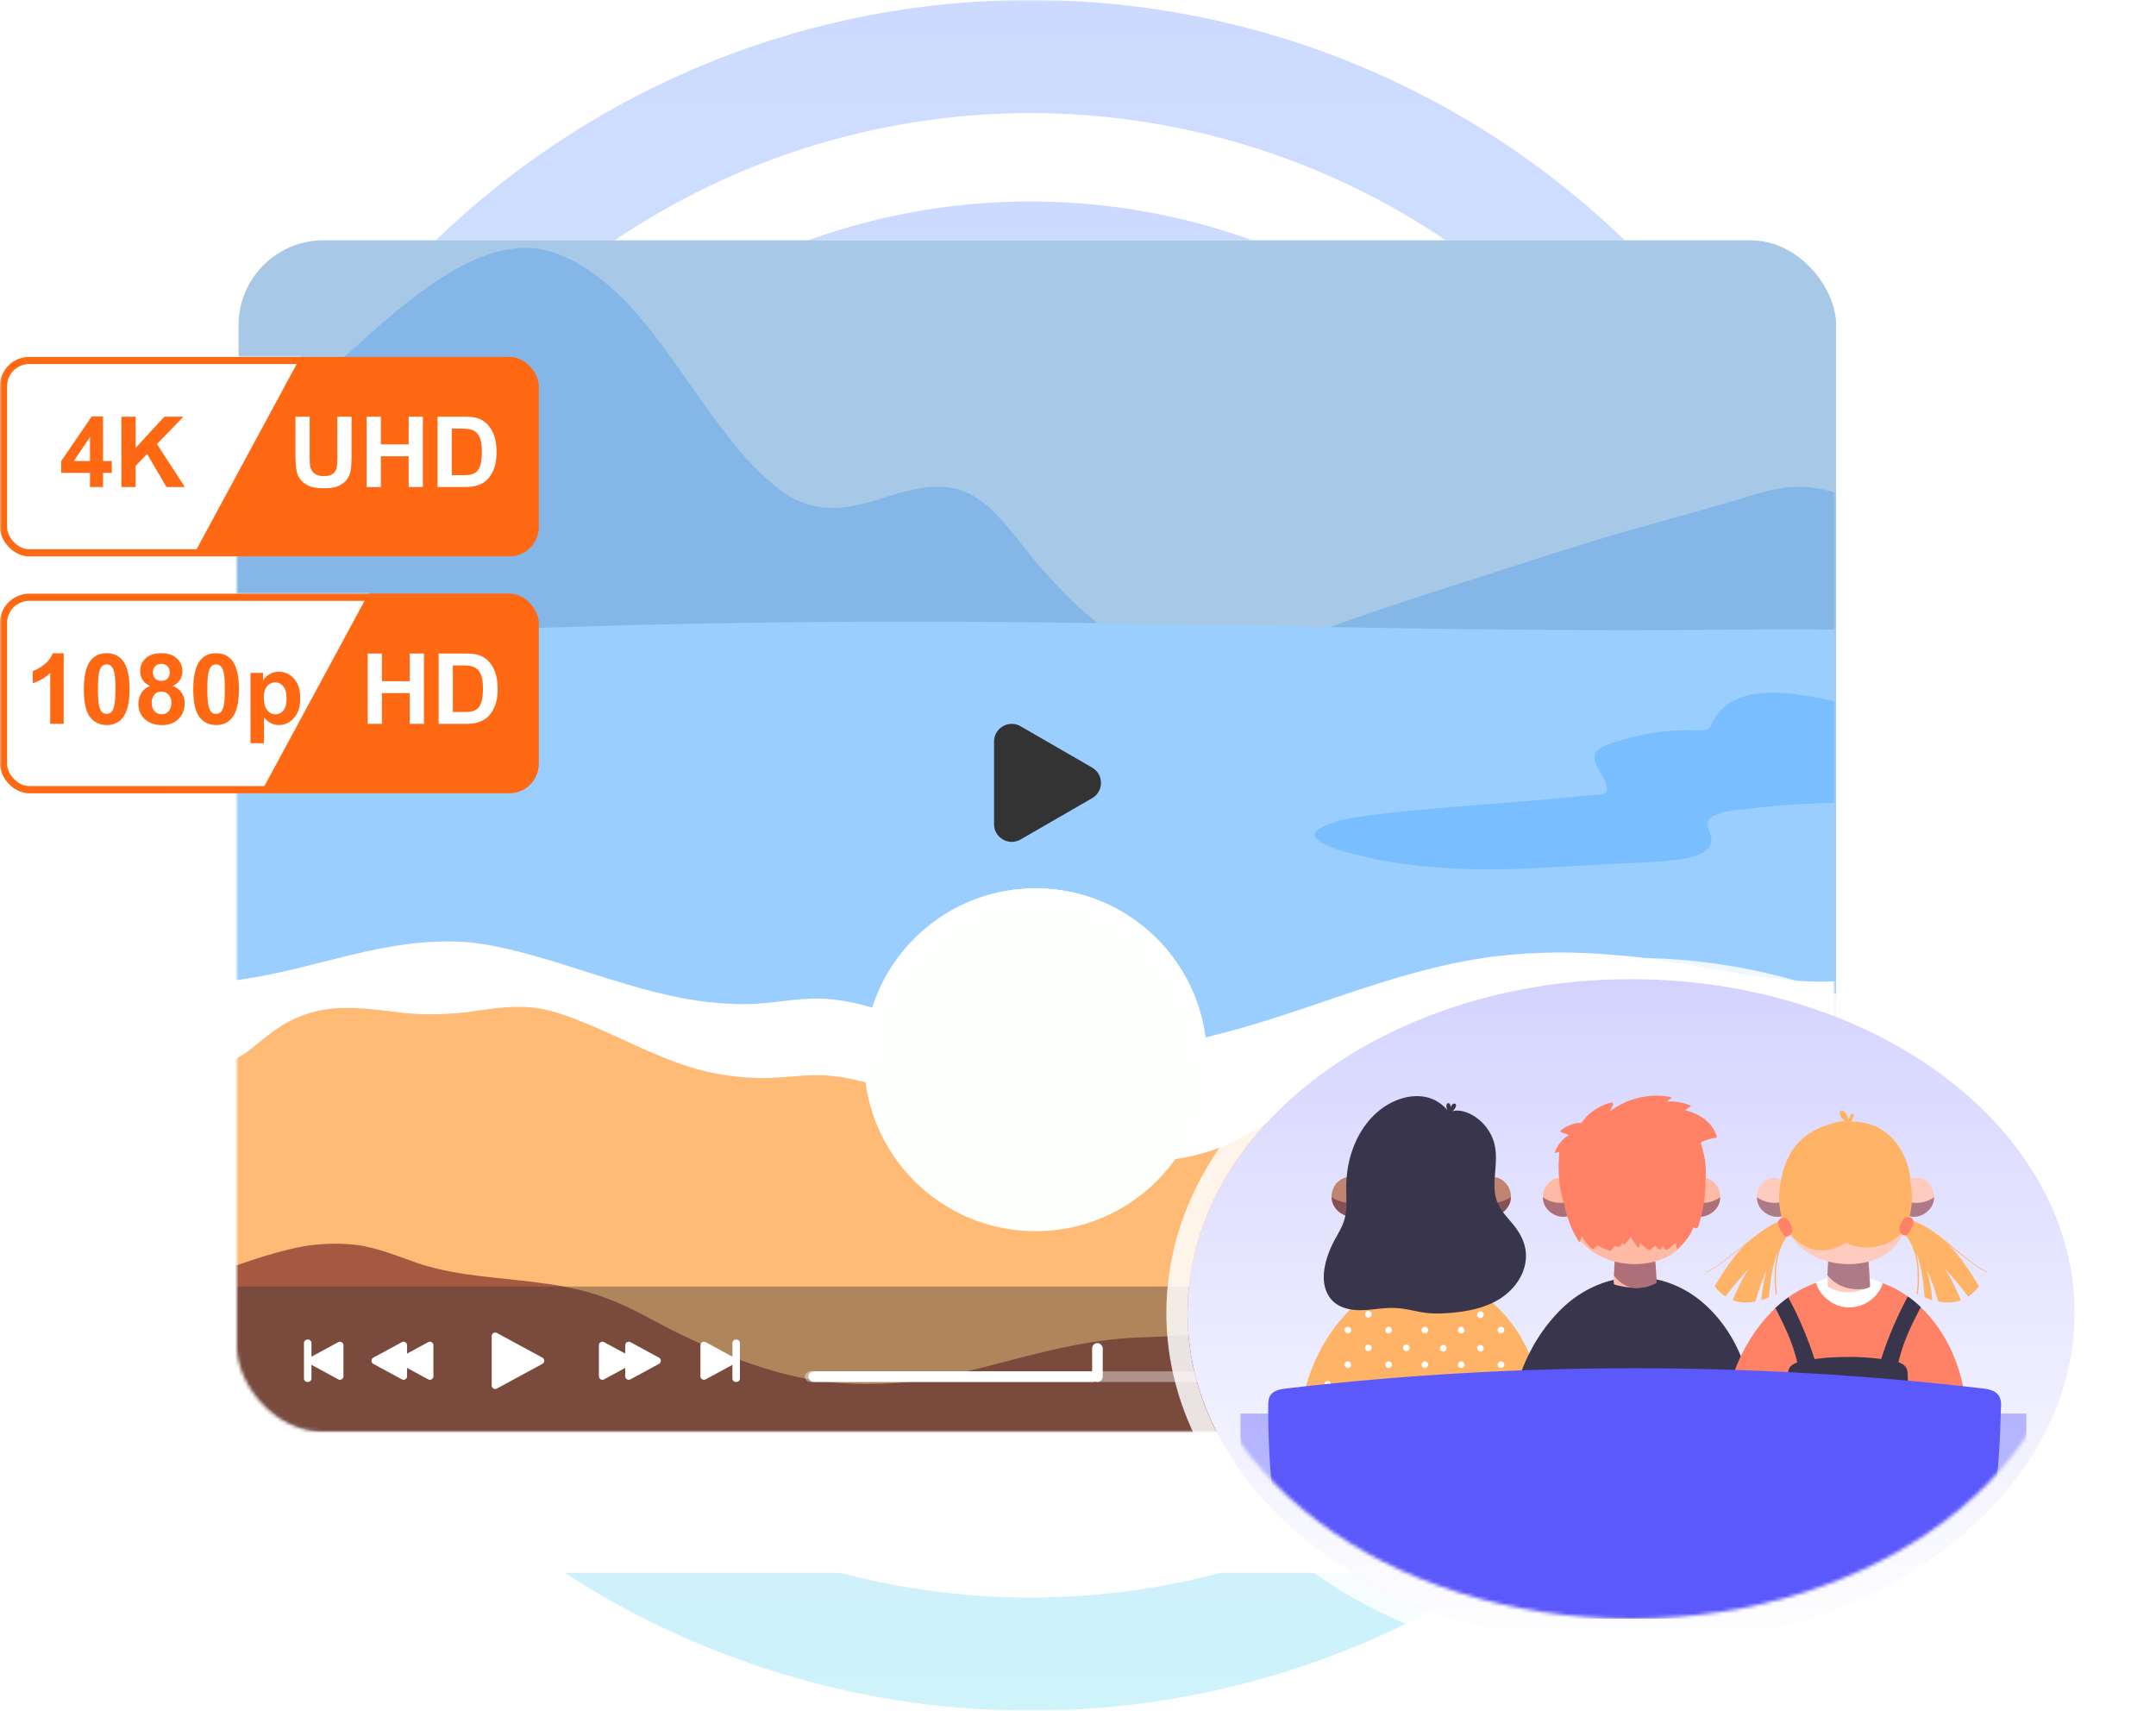
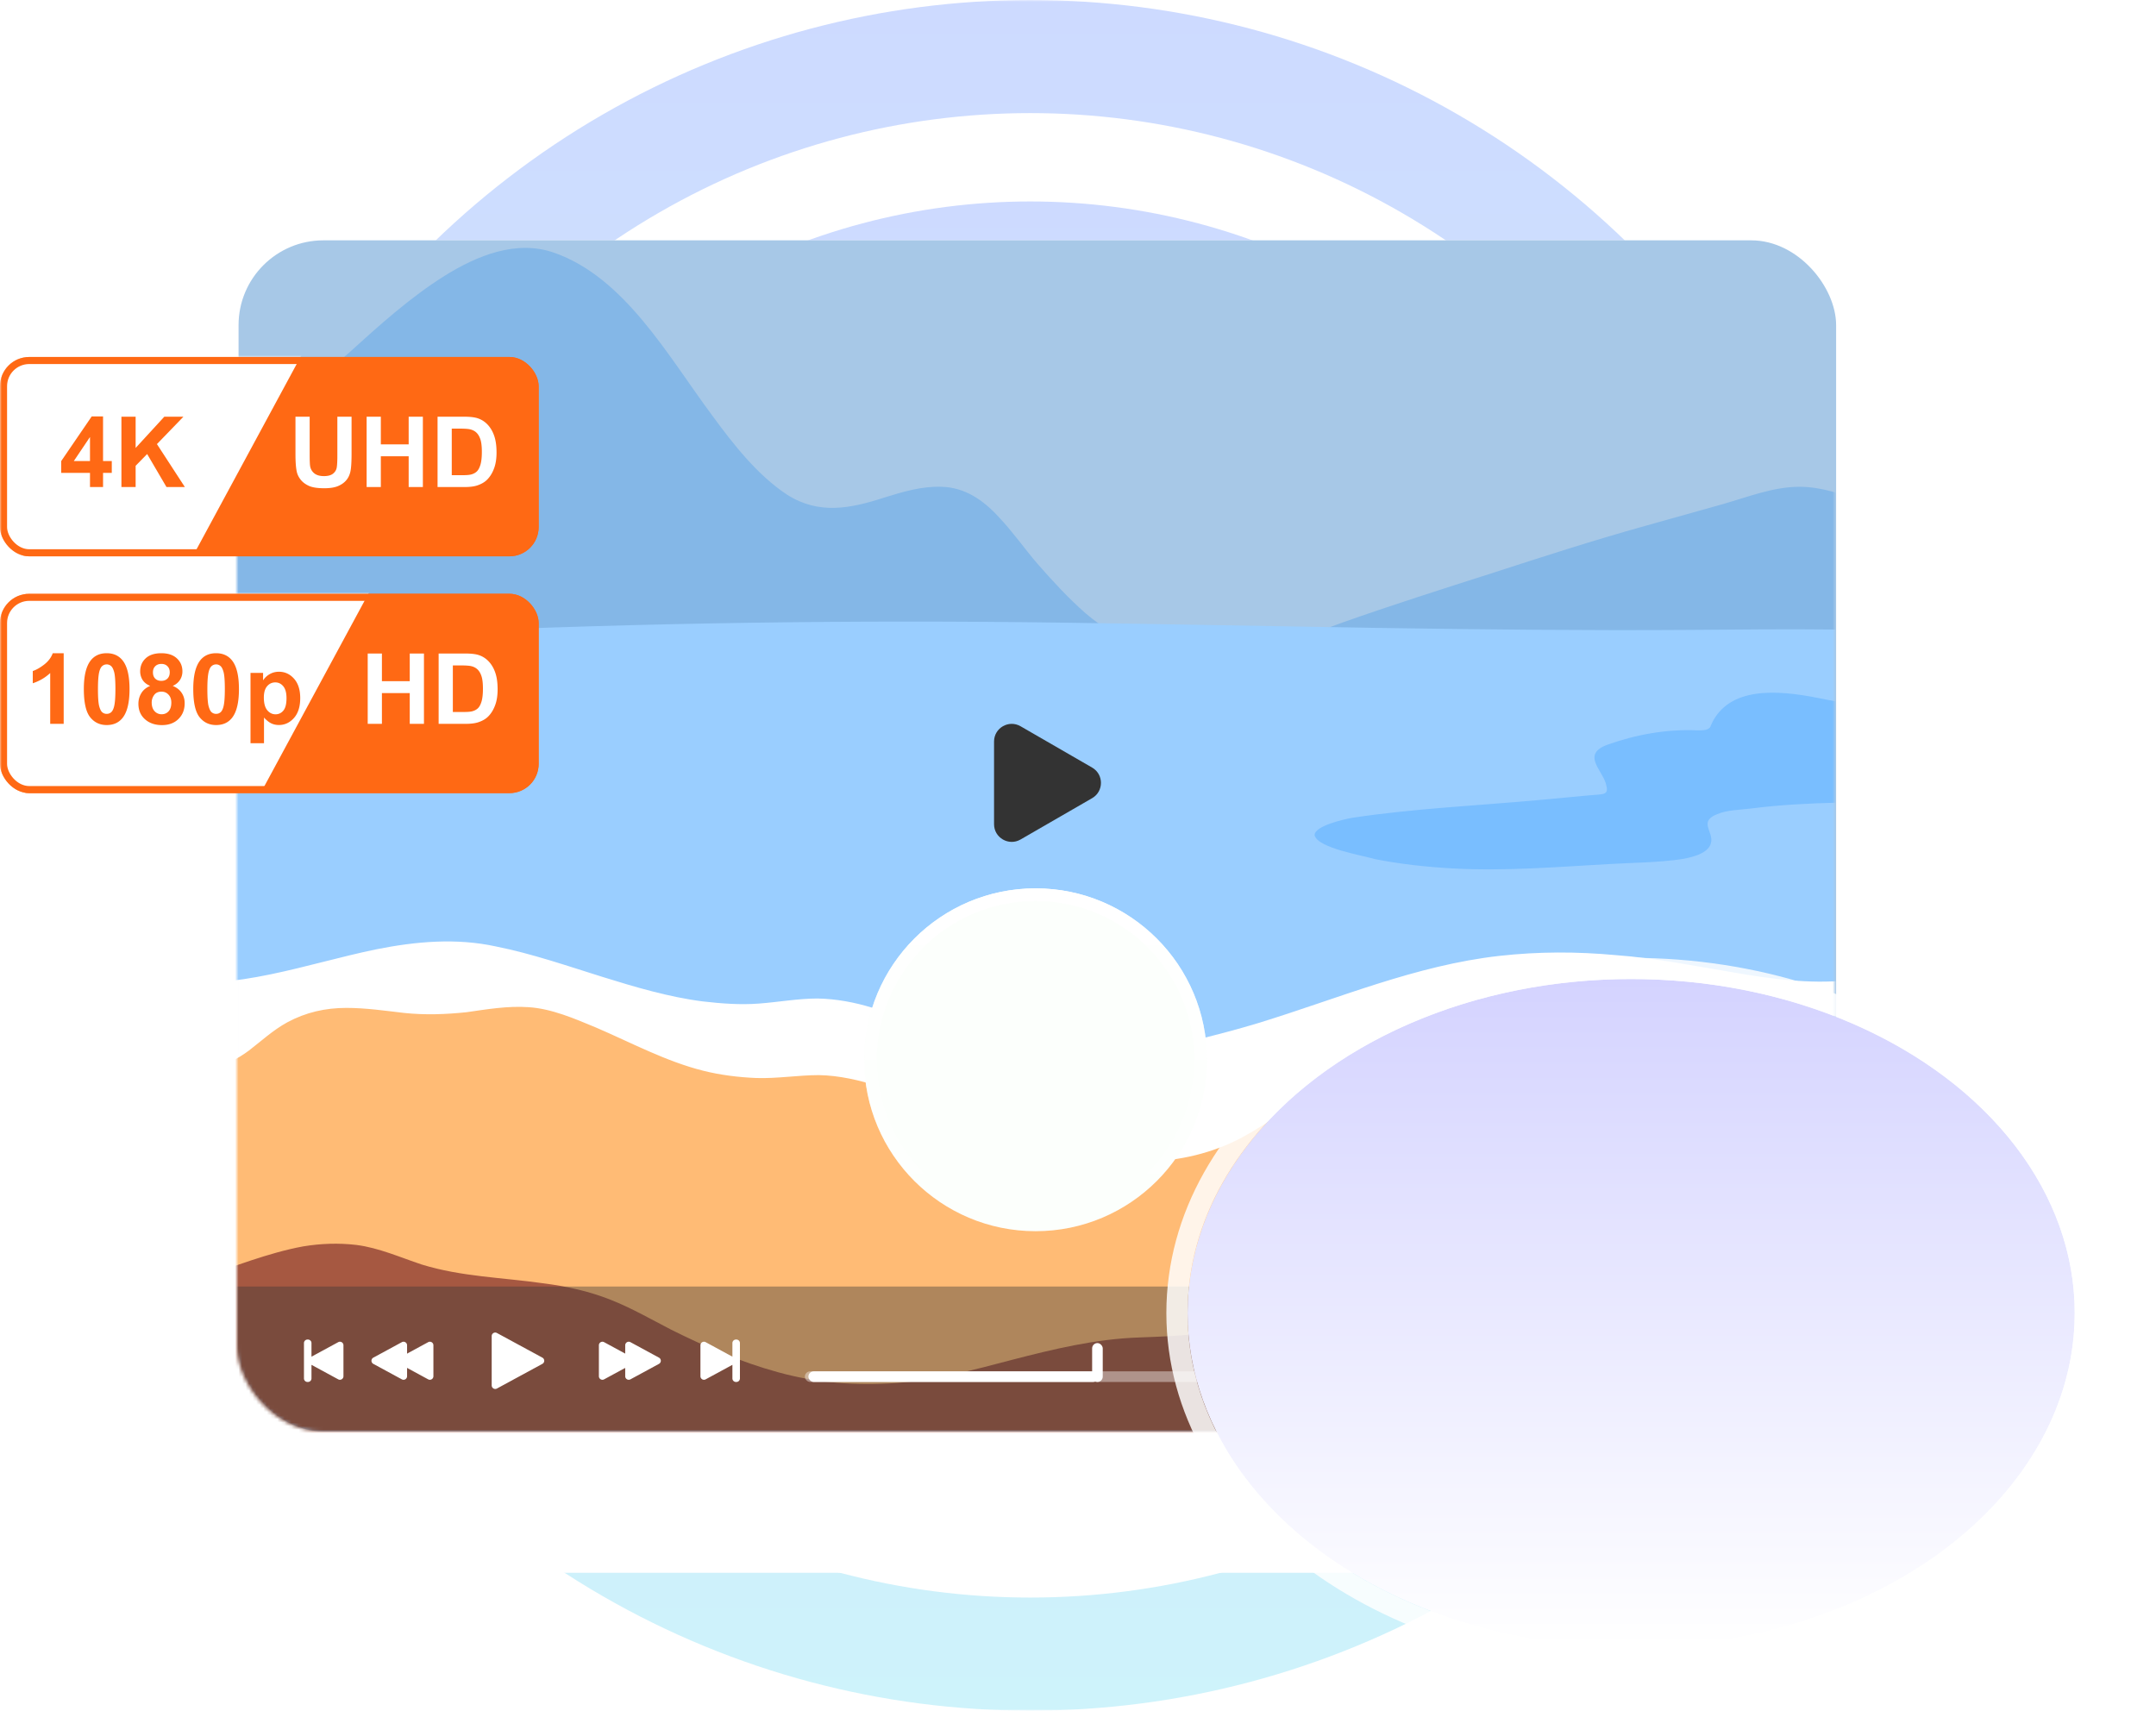
<svg xmlns="http://www.w3.org/2000/svg" width="610" height="484" fill="none">
  <mask id="a" style="mask-type:alpha" maskUnits="userSpaceOnUse" x="0" y="0" width="610" height="484">
    <path fill="#D9D9D9" d="M0 0h610v484H0z" />
  </mask>
  <g mask="url(#a)">
    <circle cx="291.496" cy="242" r="169" stroke="url(#b)" stroke-width="32" />
    <circle cx="291.496" cy="242" r="226" stroke="url(#c)" stroke-width="32" />
    <g filter="url(#d)">
      <rect x="46.496" y="48" width="493" height="377" rx="24" fill="#fff" />
    </g>
    <rect x="67.496" y="68" width="452" height="337" rx="24" fill="#A7C8E7" />
    <mask id="e" style="mask-type:alpha" maskUnits="userSpaceOnUse" x="67" y="68" width="452" height="337">
      <rect x="67" y="68" width="452" height="337" rx="24" fill="#8CC7FF" />
    </mask>
    <g mask="url(#e)">
      <path d="M8.287 127.709c5.519-3.476 11.038-7.361 16.761-10.429 3.271-1.636 6.95-3.272 10.63-3.272 3.27.205 6.541 1.432 9.608 3.068 4.701 2.249 9.198 5.521 14.513 6.134 4.906.614 9.812-.613 14.104-3.067 4.906-2.863 9.199-6.748 13.492-10.429 3.68-3.272 7.563-6.544 11.242-9.816 8.586-7.77 17.376-15.745 27.187-21.88 9.199-5.726 20.237-10.225 30.867-6.544 20.032 6.953 32.297 29.242 44.766 46.011 6.133 8.384 12.878 16.972 21.259 22.494 8.995 5.725 17.989 3.885 27.392.818 5.315-1.636 10.629-3.272 16.353-3.068 6.541.205 11.651 3.681 16.149 8.589 3.883 4.09 7.154 8.793 10.833 13.087 4.293 4.908 8.79 9.816 13.696 14.11 9.608 8.18 20.85 12.678 33.32 12.474 13.491-.409 26.573-5.112 39.247-9.816 13.9-4.907 28.005-9.406 42.109-13.905 14.513-4.703 29.027-9.407 43.745-13.496 7.358-2.045 14.513-4.09 21.872-6.135 7.154-2.045 14.309-4.908 21.668-4.908 12.264 0 22.894 7.975 35.159 9.202 5.928.614 11.856-.409 17.988-.204 6.746.204 13.287 2.249 19.419 5.521 6.542 3.476 12.674 8.18 17.989 13.292v278.107H-10.928V139.365c6.541-3.885 12.878-7.771 19.215-11.656Z" fill="#84B7E7" />
      <path d="M123.371 178.831c59.28-2.658 118.356-3.476 177.636-2.658 59.28.818 118.355 2.454 177.635 2.045 26.983-.205 53.761-.614 80.743 1.636 13.492 1.022 26.983 2.453 40.474 2.658v260.521H-10.928V187.011c44.766-3.068 89.533-5.93 134.299-8.18Z" fill="#9ACEFF" />
      <path d="M11.762 270.239c11.856-.409 22.69 5.317 34.341 7.158 20.441 3.067 40.474-4.704 60.302-8.794 11.243-2.249 22.69-3.271 33.933-.817 10.22 2.044 20.237 5.521 30.049 8.588 9.198 2.863 18.806 5.726 28.413 6.953 5.315.613 10.629 1.022 15.944.613 5.519-.409 11.039-1.431 16.558-1.431 10.629.204 20.645 3.885 30.048 8.588 8.995 4.499 17.989 10.838 28.21 12.065 10.833 1.432 21.667-1.84 32.092-4.703 11.448-3.067 22.895-5.521 34.342-8.998 22.69-6.952 44.562-16.359 68.274-19.017 11.038-1.227 21.872-1.227 32.911-.205 11.242.818 22.281 3.068 33.319 4.908 10.629 1.841 21.259 3.272 32.093 2.25 10.629-1.023 20.85-4.09 31.479-5.931 11.652-2.045 23.508-2.454 35.364-1.227 3.475.409 6.95 1.023 10.425 1.636v171.159H-10.928V273.511c7.563-1.431 15.126-2.863 22.69-3.272Z" fill="#fff" />
      <path d="M9.309 291.71c6.337.409 12.469 1.432 18.601 3.272 5.315 1.636 10.63 3.886 15.945 5.317 4.906 1.431 10.22 2.454 15.535 1.84 4.088-.613 7.768-2.453 11.038-4.907 3.475-2.659 6.746-5.726 10.834-7.975 5.315-2.863 10.834-4.09 16.762-4.09 5.519 0 11.038.818 16.353 1.431 5.928.614 11.652.409 17.58-.204 5.723-.818 11.651-1.841 17.579-1.432 6.542.409 13.083 3.272 19.011 5.726 10.016 4.294 19.828 9.611 30.457 12.269 4.906 1.227 10.017 1.841 14.923 2.045 5.928.205 11.856-.818 17.784-.818 11.447.205 23.098 5.317 33.523 9.407 10.221 4.09 20.442 8.18 30.867 11.247 18.397 5.112 38.225 6.135 55.396-3.067 7.972-4.295 15.126-10.021 22.69-14.928 9.607-6.339 20.441-11.452 31.275-15.337 11.243-3.885 22.69-6.339 34.75-5.93 12.674.613 25.348 3.476 37.612 6.748 11.243 2.863 22.895 6.748 34.342 6.953 10.22.204 20.032-2.863 29.64-5.726 10.834-3.272 21.668-5.726 33.115-5.112 8.176.409 16.353 1.84 24.529 3.271v151.528H-10.928V291.915c6.745-.409 13.491-.614 20.237-.205Z" fill="#FFBB75" />
      <path d="M-6.227 353.465c11.243 2.454 21.464 8.793 32.706 11.043 20.85 4.089 39.248-8.18 59.28-11.861 4.906-.818 10.017-1.022 15.127-.409 6.337.818 12.265 3.477 18.397 5.521 11.243 3.477 22.894 3.681 34.342 5.317 6.541.818 13.082 2.25 19.214 4.704 5.724 2.249 11.448 5.521 16.967 8.384 9.812 4.907 19.828 9.202 30.253 12.065 11.038 3.067 22.281 3.885 33.524 3.067 11.038-.818 21.872-3.681 32.706-6.544 11.856-3.067 23.712-5.93 35.977-6.339 10.629-.409 20.441-.613 30.457-4.499 9.199-3.272 17.58-8.384 26.165-13.496 10.63-6.339 21.055-12.883 32.093-17.995 11.447-5.317 23.303-9.407 35.772-10.429 12.879-1.023 25.348.818 38.021 3.272 11.652 2.249 23.303 4.703 35.159 4.907 10.834.205 20.646-3.067 30.662-7.157 10.63-4.294 20.646-7.77 32.093-8.384 5.724-.204 11.652-.204 17.376.409v118.4H-10.928v-90.794c1.635.205 3.066.409 4.701.818Z" fill="#A65841" />
      <path opacity=".5" d="M371.938 236.294c0-2.659 8.381-4.499 10.629-4.908 17.58-2.658 35.977-3.476 53.761-5.112 4.293-.409 8.79-.818 13.083-1.227 4.701-.409 5.928 0 4.906-3.477-1.227-3.885-6.746-8.179.408-10.838 7.973-2.862 16.762-4.498 25.552-4.089 1.227 0 2.658 0 3.271-.614.409-.204.409-.613.613-1.022 4.906-10.838 18.602-9.816 30.049-7.566 8.79 1.84 16.966 2.658 25.143 5.93.613.204 1.226.409 1.431.818.204.409.204.818 0 1.227-.818 2.454-3.271 3.885-5.52 5.521-1.431 1.022-4.292 2.658-3.679 4.294 1.022 2.863 8.585 2.454 11.651 2.863 7.155.614 13.901 2.25 20.237 5.112 1.431.614 2.658 1.432 3.68 2.454 6.745 7.362-18.193 2.25-21.259 2.045-8.586-.613-17.375-.818-26.165-.613-7.972.204-16.149.613-24.121 1.636-3.27.409-6.95.409-9.812 1.636-5.11 2.044-1.226 4.703-1.635 7.77-.409 3.068-4.702 4.294-8.177 4.908-6.745 1.022-13.9 1.022-20.85 1.431-14.718.818-29.435 2.045-44.153 1.227-7.359-.409-14.922-1.227-22.077-2.658-3.27-1.023-16.148-3.067-16.966-6.748Z" fill="#58AEFF" />
      <g filter="url(#f)">
        <circle cx="292.996" cy="220.5" r="48.5" fill="#FCFFFC" />
        <circle cx="292.996" cy="220.5" r="46.706" stroke="url(#g)" stroke-width="3.588" />
      </g>
      <path d="M308.996 217.17c3.333 1.924 3.333 6.736 0 8.66l-20.25 11.691c-3.333 1.925-7.5-.481-7.5-4.33v-23.382c0-3.849 4.167-6.255 7.5-4.33l20.25 11.691Z" fill="#333" />
      <g filter="url(#h)">
        <path d="M67 364h446v33a8 8 0 0 1-8 8H75a8 8 0 0 1-8-8v-33Z" fill="#393939" fill-opacity=".4" />
      </g>
      <g opacity=".4" filter="url(#i)">
        <rect x="227.719" y="384" width="236" height="3" rx="1.5" fill="#fff" />
      </g>
      <g filter="url(#j)">
        <rect x="228.719" y="384" width="82" height="3" rx="1.5" fill="#fff" />
      </g>
      <rect x="309" y="380" width="3" height="11" rx="1.5" fill="#fff" />
      <path fill-rule="evenodd" clip-rule="evenodd" d="M483.819 388.789h-4.1a1 1 0 0 1-1-1v-5.232a1 1 0 0 1 1-1h4.105l5.588-4.117a.6.6 0 0 1 .956.483v14.502a.6.6 0 0 1-.956.484l-5.593-4.12Z" fill="#fff" />
      <path d="M492.84 388.466c1.281-.468 2.203-1.765 2.203-3.293 0-1.537-.934-2.842-2.229-3.302M495.544 390.288c2.063-.656 3.568-2.697 3.568-5.115 0-2.413-1.499-4.451-3.557-5.111" stroke="#fff" stroke-linecap="round" />
      <path d="M153.458 384.121a1 1 0 0 1 0 1.758l-12.865 6.98a1 1 0 0 1-1.477-.879v-13.96a1 1 0 0 1 1.477-.879l12.865 6.98ZM178.997 384.121a1 1 0 0 1 0 1.758l-8.076 4.382a1 1 0 0 1-1.477-.879v-8.764a1 1 0 0 1 1.477-.879l8.076 4.382Z" fill="#fff" />
      <path d="M186.446 384.121a1 1 0 0 1 0 1.758l-8.076 4.382a1 1 0 0 1-1.477-.879v-8.764a1 1 0 0 1 1.477-.879l8.076 4.382Z" fill="#fff" />
      <path fill-rule="evenodd" clip-rule="evenodd" d="M208.221 379a1 1 0 0 0-1 1v3.845l-7.569-4.106a1 1 0 0 0-1.477.879v8.764a1 1 0 0 0 1.477.879l7.569-4.106V390a1 1 0 0 0 1 1h.128a1 1 0 0 0 1-1v-10a1 1 0 0 0-1-1h-.128ZM87.128 379a1 1 0 0 1 1 1v3.845l7.569-4.106a1 1 0 0 1 1.477.879v8.764a1 1 0 0 1-1.477.879l-7.569-4.106V390a1 1 0 0 1-1 1H87a1 1 0 0 1-1-1v-10a1 1 0 0 1 1-1h.128Z" fill="#fff" />
      <path d="M113.069 384.121a1 1 0 0 0 0 1.758l8.077 4.382a1 1 0 0 0 1.477-.879v-8.764a1 1 0 0 0-1.477-.879l-8.077 4.382Z" fill="#fff" />
      <path d="M105.62 384.121a1 1 0 0 0 0 1.758l8.076 4.382a1 1 0 0 0 1.477-.879v-8.764a1 1 0 0 0-1.477-.879l-8.076 4.382Z" fill="#fff" />
    </g>
    <g filter="url(#k)">
      <rect y="168" width="152.4" height="56.4" rx="8.276" fill="#FF6914" />
    </g>
    <mask id="l" style="mask-type:alpha" maskUnits="userSpaceOnUse" x="0" y="168" width="153" height="57">
      <rect y="168" width="152.4" height="56.4" rx="8.276" fill="#9C4EFF" />
    </mask>
    <g mask="url(#l)">
      <path d="M-8.276 163.033h115.179L73.8 224.275H-8.276v-61.242Z" fill="#fff" />
    </g>
    <path d="M18.02 204.801h-3.816v-14.379c-1.394 1.304-3.037 2.268-4.929 2.892v-3.462c.996-.326 2.078-.942 3.245-1.847 1.168-.914 1.969-1.977 2.404-3.19h3.095v19.986Zm12.165-19.986c1.928 0 3.435.688 4.521 2.063 1.294 1.63 1.942 4.332 1.942 8.106 0 3.766-.652 6.472-1.956 8.12-1.077 1.357-2.58 2.036-4.507 2.036-1.937 0-3.499-.742-4.684-2.227-1.186-1.493-1.78-4.15-1.78-7.97 0-3.747.652-6.444 1.956-8.092 1.077-1.358 2.58-2.036 4.508-2.036Zm0 3.163c-.462 0-.874.15-1.236.448-.362.29-.643.815-.842 1.575-.262.987-.393 2.648-.393 4.983 0 2.336.117 3.942.353 4.82.235.869.53 1.449.882 1.738.362.29.774.435 1.236.435.461 0 .873-.145 1.235-.435.362-.299.643-.828.842-1.588.263-.978.394-2.634.394-4.97 0-2.335-.118-3.937-.353-4.806-.235-.878-.534-1.462-.896-1.752a1.84 1.84 0 0 0-1.222-.448Zm12.301 6.083c-.987-.416-1.706-.987-2.159-1.711a4.556 4.556 0 0 1-.665-2.403c0-1.485.516-2.711 1.548-3.68 1.04-.968 2.516-1.452 4.426-1.452 1.892 0 3.358.484 4.4 1.452 1.05.969 1.574 2.195 1.574 3.68 0 .923-.24 1.747-.72 2.471-.48.715-1.154 1.263-2.023 1.643 1.105.443 1.942 1.091 2.512 1.942.58.85.87 1.832.87 2.946 0 1.837-.59 3.331-1.766 4.48-1.167 1.15-2.724 1.725-4.67 1.725-1.81 0-3.318-.475-4.522-1.426-1.42-1.122-2.131-2.661-2.131-4.616 0-1.077.267-2.064.8-2.96.535-.905 1.377-1.602 2.526-2.091Zm.788-3.843c0 .761.212 1.354.638 1.779.434.426 1.009.638 1.724.638.724 0 1.303-.212 1.738-.638.434-.434.652-1.032.652-1.792 0-.715-.218-1.285-.652-1.711-.425-.434-.991-.652-1.697-.652-.733 0-1.317.218-1.752.652-.434.435-.651 1.009-.651 1.724Zm-.354 8.527c0 1.05.267 1.869.802 2.458a2.642 2.642 0 0 0 2.023.882c.787 0 1.439-.28 1.955-.842.516-.57.774-1.389.774-2.457 0-.932-.263-1.679-.788-2.24-.525-.571-1.19-.856-1.996-.856-.932 0-1.629.322-2.09.964a3.56 3.56 0 0 0-.68 2.091Zm18.222-13.93c1.928 0 3.435.688 4.521 2.063 1.294 1.63 1.942 4.332 1.942 8.106 0 3.766-.652 6.472-1.956 8.12-1.077 1.357-2.58 2.036-4.507 2.036-1.937 0-3.499-.742-4.685-2.227-1.185-1.493-1.778-4.15-1.778-7.97 0-3.747.651-6.444 1.955-8.092 1.077-1.358 2.58-2.036 4.508-2.036Zm0 3.163c-.462 0-.874.15-1.236.448-.362.29-.643.815-.842 1.575-.262.987-.394 2.648-.394 4.983 0 2.336.118 3.942.353 4.82.236.869.53 1.449.883 1.738.362.29.774.435 1.236.435.461 0 .873-.145 1.235-.435.362-.299.643-.828.842-1.588.262-.978.394-2.634.394-4.97 0-2.335-.118-3.937-.353-4.806-.236-.878-.534-1.462-.896-1.752a1.84 1.84 0 0 0-1.222-.448Zm9.735 2.403h3.557v2.118a5.327 5.327 0 0 1 1.874-1.765c.787-.452 1.66-.678 2.62-.678 1.675 0 3.096.656 4.264 1.968 1.167 1.313 1.751 3.141 1.751 5.486 0 2.407-.588 4.281-1.765 5.621-1.177 1.33-2.602 1.996-4.277 1.996-.796 0-1.52-.159-2.172-.476-.643-.316-1.322-.859-2.037-1.629v7.264h-3.815v-19.905Zm3.774 6.966c0 1.62.322 2.819.964 3.598.643.769 1.426 1.154 2.35 1.154.886 0 1.624-.353 2.212-1.059.589-.715.883-1.883.883-3.503 0-1.512-.303-2.634-.91-3.367-.606-.734-1.358-1.1-2.254-1.1-.932 0-1.706.362-2.321 1.086-.616.715-.924 1.779-.924 3.191Z" fill="#FF6914" />
    <path d="M104.037 204.801v-19.905h4.019v7.834h7.875v-7.834h4.019v19.905h-4.019v-8.703h-7.875v8.703h-4.019Zm20.067-19.905h7.346c1.656 0 2.919.127 3.788.38a6.657 6.657 0 0 1 3.001 1.833c.832.878 1.466 1.955 1.9 3.232.435 1.267.652 2.833.652 4.697 0 1.639-.204 3.051-.611 4.237-.498 1.448-1.208 2.62-2.132 3.516-.696.679-1.638 1.209-2.824 1.589-.887.28-2.072.421-3.557.421h-7.563v-19.905Zm4.019 3.367v13.184h3.001c1.122 0 1.932-.063 2.43-.19.652-.163 1.191-.439 1.616-.828.435-.389.788-1.028 1.059-1.915.272-.896.407-2.113.407-3.652 0-1.539-.135-2.72-.407-3.544-.271-.823-.652-1.466-1.14-1.928-.489-.461-1.109-.774-1.861-.937-.561-.126-1.661-.19-3.299-.19h-1.806Z" fill="#fff" />
    <rect x="1" y="169" width="150.4" height="54.4" rx="7.276" stroke="#FF6914" stroke-width="2" />
    <g filter="url(#m)">
      <rect y="101" width="152.4" height="56.4" rx="8.276" fill="#FF6914" />
    </g>
    <mask id="n" style="mask-type:alpha" maskUnits="userSpaceOnUse" x="0" y="101" width="153" height="57">
      <rect y="101" width="152.4" height="56.4" rx="8.276" fill="#9C4EFF" />
    </mask>
    <g mask="url(#n)">
      <path d="M-8.276 96.033h95.98L54.6 157.275H-8.276V96.033Z" fill="#fff" />
    </g>
    <path d="M25.462 137.801v-4.006h-8.146v-3.34l8.635-12.64h3.204v12.627h2.471v3.353h-2.47v4.006h-3.694Zm0-7.359v-6.803l-4.575 6.803h4.575Zm8.894 7.359v-19.905h4.019v8.839l8.119-8.839h5.404l-7.495 7.753 7.902 12.152h-5.2l-5.472-9.342-3.258 3.327v6.015h-4.02Z" fill="#FF6914" />
    <path d="M83.596 117.896h4.019v10.781c0 1.71.05 2.819.15 3.326.171.815.579 1.471 1.221 1.969.652.489 1.54.733 2.661.733 1.141 0 2-.231 2.58-.692.58-.471.928-1.046 1.046-1.725.117-.679.176-1.806.176-3.381v-11.011h4.02v10.455c0 2.389-.11 4.078-.327 5.064-.217.987-.62 1.82-1.208 2.498-.58.679-1.358 1.222-2.335 1.63-.978.398-2.254.597-3.83.597-1.9 0-3.344-.217-4.33-.652-.978-.443-1.752-1.013-2.322-1.71-.57-.706-.946-1.444-1.127-2.213-.263-1.141-.394-2.825-.394-5.051v-10.618Zm20.136 19.905v-19.905h4.019v7.834h7.875v-7.834h4.018v19.905h-4.018v-8.703h-7.875v8.703h-4.019Zm20.067-19.905h7.346c1.656 0 2.919.127 3.788.38a6.657 6.657 0 0 1 3.001 1.833c.832.878 1.466 1.955 1.9 3.232.435 1.267.652 2.833.652 4.697 0 1.639-.204 3.051-.611 4.237-.498 1.448-1.208 2.62-2.132 3.516-.697.679-1.638 1.209-2.824 1.589-.887.28-2.073.421-3.557.421h-7.563v-19.905Zm4.019 3.367v13.184h3.001c1.122 0 1.932-.063 2.43-.19.652-.163 1.191-.439 1.616-.828.434-.389.787-1.028 1.059-1.915.272-.896.407-2.113.407-3.652 0-1.539-.135-2.72-.407-3.544-.272-.823-.652-1.466-1.14-1.928-.489-.461-1.109-.774-1.861-.937-.561-.126-1.661-.19-3.299-.19h-1.806Z" fill="#fff" />
    <rect x="1" y="102" width="150.4" height="54.4" rx="7.276" stroke="#FF6914" stroke-width="2" />
    <g filter="url(#o)">
      <ellipse cx="461.5" cy="363.5" rx="125.5" ry="94.5" fill="url(#p)" />
      <path d="M461.5 461c35.245 0 67.268-10.753 90.546-28.282C575.326 415.189 590 390.746 590 363.5c0-27.246-14.674-51.689-37.954-69.218C528.768 276.753 496.745 266 461.5 266c-35.245 0-67.268 10.753-90.546 28.282C347.674 311.811 333 336.254 333 363.5c0 27.246 14.674 51.689 37.954 69.218C394.232 450.247 426.255 461 461.5 461Z" stroke="#fff" stroke-opacity=".84" stroke-width="6" />
    </g>
    <mask id="q" style="mask-type:alpha" maskUnits="userSpaceOnUse" x="336" y="269" width="251" height="189">
-       <ellipse cx="461.5" cy="363.5" rx="125.5" ry="94.5" fill="#0EA9FF" />
-     </mask>
+       </mask>
    <g mask="url(#q)">
      <path opacity=".4" d="M573.322 399.941H351v41.175h222.322v-41.175Z" fill="#5B58FC" />
      <path d="M386.972 338.133a11.57 11.57 0 0 1-.134-.579c-.444-1.467-1.289-2.801-2.578-3.646-4.18-2.801-8.582 1.912-7.293 6.225.756 2.401 3.202 4.136 5.692 4.047 1.556-.045 3.112-.801 3.913-2.179.711-1.067.711-2.535.4-3.868Z" fill="#BF8572" />
      <path opacity=".4" d="M384.126 339.911c-2.357.801-5.292.267-7.381-1.245 0 .489.089 1.023.222 1.512.756 2.401 3.201 4.135 5.691 4.046 1.557-.044 3.113-.8 3.913-2.178.623-1.112.667-2.49.4-3.735a8.542 8.542 0 0 1-2.845 1.6Z" fill="#320032" />
      <path d="M417.252 338.133c.045-.178.089-.356.134-.579.444-1.467 1.289-2.801 2.579-3.646 4.179-2.801 8.581 1.912 7.292 6.225-.756 2.401-3.202 4.136-5.692 4.047-1.556-.045-3.112-.801-3.913-2.179-.711-1.067-.711-2.535-.4-3.868Z" fill="#BF8572" />
      <path opacity=".4" d="M420.098 339.911c2.357.801 5.291.267 7.381-1.245a5.94 5.94 0 0 1-.222 1.512c-.756 2.401-3.201 4.135-5.692 4.046-1.556-.044-3.112-.8-3.912-2.178-.623-1.112-.667-2.49-.401-3.735a8.556 8.556 0 0 0 2.846 1.6Z" fill="#320032" />
      <path d="M408.27 352.186c-3.29 1.333-7.025 1.156-10.627.177-.489 4.091-.667 8.182-.622 12.317 0 2.401.267 4.98 1.645 6.714 1.423 1.779 3.779 2.134 5.78 1.556 1.69-.489 3.335-1.6 4.091-3.468.578-1.334.623-2.846.623-4.357 0-.623 0-1.245-.045-1.823-.133-3.735-.533-7.426-.845-11.116Z" fill="#BF8572" />
      <path opacity=".4" d="M408.271 352.186c-3.291 1.333-7.026 1.156-10.628.177a110.37 110.37 0 0 0-.622 8.538c2.935 3.824 7.603 4.668 12.139 3.646 0-.445 0-.845-.045-1.29-.133-3.69-.533-7.381-.844-11.071Z" fill="#320032" />
      <path d="M383.859 337.467v.889c0 3.868.578 7.915 2.624 11.249 3.201 5.203 9.604 7.96 15.874 8.182 4.535.133 9.293-1.023 12.672-3.913 5.202-4.446 6.269-11.828 5.869-18.497-.444-8.182-5.069-16.452-14.228-17.831-8.315-1.245-17.253 2.313-20.765 9.916-1.423 3.113-1.957 6.581-2.046 10.005Z" fill="#BF8572" />
      <path d="M436.016 394.513a50.25 50.25 0 0 0-1.467-6.314c-2.09-6.981-5.692-13.383-11.117-18.541-12.227-11.561-29.791-10.805-41.618 1.067-6.448 6.492-10.805 14.851-12.895 23.788h67.097Z" fill="#FFB366" />
      <path d="M397.909 380.42c-.489 0-.933.4-.933.934 0 .489.4.933.933.933a.94.94 0 0 0 .934-.933.94.94 0 0 0-.934-.934ZM387.149 380.42a.94.94 0 0 0-.934.934.94.94 0 0 0 .934.933.94.94 0 0 0 .934-.933c-.045-.534-.445-.934-.934-.934ZM387.149 390.693a.94.94 0 0 0-.934.934.94.94 0 0 0 .934.934.94.94 0 0 0 .934-.934c-.045-.533-.445-.934-.934-.934ZM375.632 390.693a.94.94 0 0 0-.933.934c0 .489.4.934.933.934.534 0 .934-.4.934-.934-.044-.533-.444-.934-.934-.934ZM408.359 380.553c-.49 0-.934.4-.934.933 0 .49.4.934.934.934.489 0 .933-.4.933-.934a.938.938 0 0 0-.933-.933ZM418.852 380.553a.94.94 0 0 0-.934.933c0 .49.4.934.934.934.489 0 .933-.4.933-.934 0-.533-.4-.933-.933-.933ZM418.852 390.826a.94.94 0 0 0-.934.934c0 .489.4.934.934.934.489 0 .933-.4.933-.934s-.4-.934-.933-.934ZM430.635 390.826a.94.94 0 0 0-.934.934c0 .489.4.934.934.934a.94.94 0 0 0 .934-.934c0-.534-.4-.934-.934-.934ZM387.149 370.906a.94.94 0 0 0-.934.934c0 .534.401.934.934.934a.94.94 0 0 0 .934-.934.94.94 0 0 0-.934-.934ZM418.852 371.039a.94.94 0 0 0-.934.934c0 .533.4.934.934.934a.94.94 0 0 0 .933-.934c0-.534-.4-.934-.933-.934ZM397.909 390.693a.94.94 0 0 0-.933.934c0 .489.4.934.933.934a.94.94 0 0 0 .934-.934.94.94 0 0 0-.934-.934ZM407.736 390.693a.94.94 0 0 0-.934.934c0 .489.4.934.934.934a.94.94 0 0 0 .934-.934.94.94 0 0 0-.934-.934ZM403.156 385.178a.94.94 0 0 0-.934.933c0 .49.4.934.934.934a.94.94 0 0 0 .934-.934.94.94 0 0 0-.934-.933ZM413.427 385.178c-.489 0-.933.4-.933.933 0 .49.4.934.933.934.49 0 .934-.4.934-.934-.044-.533-.444-.933-.934-.933ZM392.885 385.178a.94.94 0 0 0-.934.933c0 .49.4.934.934.934a.94.94 0 0 0 .934-.934.94.94 0 0 0-.934-.933ZM403.156 375.395a.94.94 0 0 0-.934.933c0 .489.4.934.934.934a.94.94 0 0 0 .934-.934c0-.489-.445-.933-.934-.933ZM413.427 375.395c-.489 0-.933.4-.933.933 0 .489.4.934.933.934.49 0 .934-.4.934-.934-.044-.489-.444-.933-.934-.933ZM424.676 375.395c-.489 0-.933.4-.933.933 0 .489.4.934.933.934.49 0 .934-.4.934-.934 0-.489-.4-.933-.934-.933ZM424.676 385.178c-.489 0-.933.4-.933.933 0 .49.4.934.933.934.49 0 .934-.4.934-.934 0-.533-.4-.933-.934-.933ZM392.885 375.395a.94.94 0 0 0-.934.933c0 .489.4.934.934.934a.94.94 0 0 0 .934-.934c0-.489-.445-.933-.934-.933ZM381.368 375.395c-.489 0-.933.4-.933.933 0 .489.4.934.933.934a.94.94 0 0 0 .934-.934c0-.489-.445-.933-.934-.933ZM381.368 385.178c-.489 0-.933.4-.933.933 0 .49.4.934.933.934a.94.94 0 0 0 .934-.934.94.94 0 0 0-.934-.933ZM413.427 366.414c-.489 0-.933.4-.933.934 0 .489.4.934.933.934a.94.94 0 0 0 .934-.934c-.044-.534-.444-.934-.934-.934ZM392.885 366.414a.94.94 0 0 0-.934.934c0 .489.4.934.934.934a.94.94 0 0 0 .934-.934.94.94 0 0 0-.934-.934Z" fill="#fff" />
      <path d="M375.589 355.474a29.81 29.81 0 0 1 2.223-5.024c.889-1.601 1.823-3.157 2.401-4.891 1.201-3.557.534-7.381.712-11.072.133-3.068.667-6.136 1.689-9.026 1.957-5.736 5.87-11.027 11.472-13.695 2.979-1.423 6.447-2.09 9.693-1.29 2.224.534 4.269 1.868 5.736 3.646-.044-.177-.133-.355-.178-.533-.133-.356-.177-.801 0-1.156.089-.134.223-.311.445-.311s.4.177.489.355c.134.267.178.534.134.845.088-.222.177-.4.311-.578.133-.222.311-.4.578-.489.222-.045.444 0 .578.178.133.178.089.444.044.622-.178.534-.533.978-.933 1.334 2.178-.578 4.713.445 6.536 1.69 2.445 1.689 4.313 4.224 5.158 7.07.978 3.29.444 6.803.222 10.182-.089 1.734-.133 3.513.267 5.247.356 1.69 1.2 3.201 2.223 4.58 1.023 1.334 2.179 2.534 3.202 3.868 1.022 1.334 1.912 2.846 2.49 4.447 1.067 2.979.8 6.18-.49 9.026-1.289 2.846-3.512 5.202-6.091 6.892-2.935 1.867-6.314 2.935-9.738 3.513-1.734.311-3.513.489-5.247.622-1.912.133-3.868.178-5.78-.044-1.912-.223-3.735-.667-5.647-1.023-1.957-.356-3.913-.489-5.869-.356-3.558.223-7.115 1.023-10.627.267-1.423-.311-2.846-.889-4.002-1.823-1.156-.934-1.957-2.179-2.446-3.557-1.111-3.024-.533-6.492.445-9.516ZM495.598 394.515a49.903 49.903 0 0 0-1.467-6.314c-2.09-6.981-5.691-13.384-11.116-18.541-12.228-11.561-29.791-10.805-41.619 1.067-6.447 6.492-10.805 14.851-12.895 23.788h67.097Z" fill="#39354D" />
      <path d="M459.538 364.058c1.6.266 3.246.444 4.846.266 1.557-.133 2.979-.667 4.313-1.334-.133-3.601-.489-7.203-.844-10.804-3.291 1.333-7.026 1.156-10.627.177a95.635 95.635 0 0 0-.534 7.115c-.044 1.245-.267 2.668-.044 3.913.933.311 1.912.489 2.89.667Z" fill="#FFBAA6" />
      <path opacity=".4" d="M461.316 364.28c1.023.089 2.09.133 3.113.044 1.556-.133 2.979-.667 4.313-1.334-.134-3.601-.489-7.203-.845-10.804-3.29 1.333-7.025 1.156-10.627.177a110.372 110.372 0 0 0-.623 8.538c1.245 1.645 2.891 2.756 4.669 3.379Z" fill="#320032" />
-       <path d="m446.643 338.224-.133-.533c-.445-1.423-1.29-2.757-2.535-3.602-4.135-2.801-8.493 1.912-7.203 6.136.711 2.357 3.157 4.091 5.647 4.046 1.556-.044 3.112-.8 3.868-2.134.623-1.156.667-2.579.356-3.913Z" fill="#FFBAA6" />
      <path opacity=".4" d="M443.798 339.959c-2.357.8-5.247.267-7.293-1.245 0 .489.089 1.023.223 1.512.711 2.356 3.157 4.091 5.647 4.046 1.556-.044 3.112-.8 3.868-2.134.623-1.112.667-2.446.4-3.691-.845.667-1.778 1.156-2.845 1.512Z" fill="#320032" />
      <path d="m476.612 338.224.133-.533c.445-1.423 1.29-2.757 2.535-3.602 4.135-2.801 8.493 1.912 7.203 6.136-.711 2.357-3.157 4.091-5.647 4.046-1.556-.044-3.112-.8-3.868-2.134-.667-1.156-.667-2.579-.356-3.913Z" fill="#FFBAA6" />
      <path opacity=".4" d="M479.413 339.959c2.357.8 5.247.267 7.292-1.245a5.94 5.94 0 0 1-.222 1.512c-.711 2.356-3.157 4.091-5.647 4.046-1.556-.044-3.113-.8-3.868-2.134-.623-1.112-.667-2.446-.401-3.691.89.667 1.823 1.156 2.846 1.512Z" fill="#320032" />
      <path d="M443.575 337.556v.889c0 3.869.534 7.826 2.579 11.116 3.157 5.114 9.516 7.915 15.696 8.093 4.491.133 9.204-1.023 12.584-3.913 5.113-4.402 6.18-11.739 5.824-18.319-.444-8.093-5.024-16.274-14.05-17.653-8.226-1.245-17.075 2.313-20.543 9.827-1.467 3.157-2.045 6.581-2.09 9.96Z" fill="#FFBAA6" />
      <path d="M485.727 321.55c-.489-1.823-1.689-3.424-3.112-4.625-1.601-1.334-3.558-2.178-5.558-2.756-.134-.045-.223-.089-.356-.089a32.292 32.292 0 0 1 1.645-1.023c.089-.045.089-.178 0-.222a14.484 14.484 0 0 0-6.847-1.156c.444-.312.889-.667 1.378-.979.089-.044.089-.222-.045-.266a20.543 20.543 0 0 0-8.403 0c-2.757.533-5.425 1.645-7.737 3.157-.4.266-.756.533-1.156.8a2.69 2.69 0 0 0 .222-.534c.134-.311.267-.578.4-.889.089-.222.312-.489.223-.756-.178-.445-.845-.178-1.112-.089-.489.134-.978.311-1.423.489-1.867.756-3.557 1.868-4.935 3.291-.534.578-1.023 1.156-1.468 1.823-1.245-.089-2.49.222-3.601.756a9.482 9.482 0 0 0-2.046 1.2c-.133.089-.267.178-.311.311-.044.178.089.267.222.312.445.177.845.355 1.29.489.311.133.622.222.889.355-1.289.756-2.357 1.868-3.157 3.157a10.323 10.323 0 0 0-.8 1.735c-.045.088.089.177.178.177.4-.133.756-.266 1.156-.355v.044c-.045 0-.045.045-.045.089a36.626 36.626 0 0 0 .534 11.65c.267 1.156.533 2.267.889 3.424.089.311.133.622.222.978.534 2.09 1.201 4.179 2.135 6.136.533 1.111 1.111 2.179 1.823 3.201.044.089.222.089.267-.044.088-.578.266-1.112.489-1.645.355.711.8 1.378 1.289 2.001.445.533.889 1.022 1.379 1.467.088.089.222.222.355.222.178.045.311-.133.445-.222.311-.267.667-.534.978-.8h.045c.622.4 1.289.711 2 .978.223.089.49.178.712.267.222.088.489.177.756.222.222.044.355-.089.489-.267l.533-.667c.089-.133.223-.267.312-.4l.933.267a.528.528 0 0 0 .445-.045c.134-.089.222-.222.311-.355l.534-.801.267.534c.044.089.133.089.222.044.667-.711 1.378-1.467 1.868-2.267a11.246 11.246 0 0 0 2.089 3.112c.045.089.223.044.223-.044.089-.49.178-.934.311-1.423a7.67 7.67 0 0 0 1.956 1.823c.223.133.445.311.712.267a.723.723 0 0 0 .311-.178c.133-.089.267-.223.4-.312.267-.222.578-.444.845-.711.4.445.845.845 1.378 1.156.045.045.134 0 .178-.044.223-.356.401-.712.623-1.068.222.312.444.667.667.979.356.444.845-.045 1.156-.312.622-.489 1.245-.978 1.823-1.511l.311 1.734c0 .089.178.133.223.044 1.645-1.645 3.379-3.379 4.224-5.602.044-.178.133-.356.177-.534l.356.133c.134.045.311.134.489.134.267 0 .445-.178.534-.4.133-.312.222-.623.311-.934.4-1.334.756-2.712 1.023-4.091.533-2.712.8-5.513.8-8.315v-.8c.134-2.268 0-4.491-.578-6.625-.222-1.023-.445-2.001-.756-2.979 0-.045-.044-.089-.044-.134a13.37 13.37 0 0 1 4.535-1.334c-.044-.177 0-.266 0-.355ZM555.847 394.515a49.903 49.903 0 0 0-1.467-6.314c-2.09-6.981-5.691-13.384-11.116-18.541-12.228-11.561-29.791-10.805-41.619 1.067-6.447 6.492-10.805 14.851-12.895 23.788h67.097Z" fill="#FF8166" />
      <path d="M517.742 368.192c5.424 3.824 12.983.934 14.984-5.114-1.2-.622-2.534-1.067-3.646-1.333-3.557-.845-7.292-.89-10.894-.267-1.111.178-2.846.667-4.402 1.378.578 2.223 2.09 4.046 3.958 5.336Z" fill="#fff" />
      <path d="M539.751 389.402v-.355c-.044-1.067-.089-2.224-1.378-3.024-.356-.222-.756-.4-1.245-.578.578-2.623 1.511-5.38 2.845-8.493 1.023-2.401 2.268-4.802 3.469-7.114l-.178-.178a29.536 29.536 0 0 0-3.468-2.846 100.54 100.54 0 0 0-2.49 4.892 104.533 104.533 0 0 0-4.847 12.138c-.045.178-.133.356-.178.534l-.044.133c-.801-.089-1.646-.222-2.49-.266-.045-.045-.134-.045-.223-.045-2.178-.178-4.446-.311-6.714-.267-2.268 0-4.535.089-6.714.267-.089 0-.178.045-.222.045-.845.088-1.69.177-2.49.266l-.045-.133c-.044-.178-.133-.356-.178-.534-1.334-4.09-2.979-8.137-4.846-12.138a91.169 91.169 0 0 0-2.357-4.625 32.887 32.887 0 0 0-3.646 3.024c1.156 2.223 2.312 4.535 3.335 6.892 1.334 3.068 2.268 5.869 2.846 8.493-.49.177-.934.355-1.245.578-1.29.8-1.334 2-1.379 3.023v.356a63.9 63.9 0 0 0-.133 4.224v.889h34.148v-.889c0-1.512-.044-2.935-.133-4.269Z" fill="#39354D" />
      <path d="m507.159 338.224-.133-.534c-.445-1.423-1.29-2.757-2.535-3.602-4.18-2.801-8.537 1.912-7.203 6.181.711 2.357 3.157 4.091 5.647 4.046 1.556-.044 3.112-.8 3.868-2.134.667-1.201.667-2.623.356-3.957Z" fill="#FFCBBF" />
-       <path opacity=".4" d="M504.358 339.957c-2.357.8-5.247.267-7.293-1.245 0 .489.089 1.023.223 1.512.711 2.357 3.157 4.091 5.647 4.046 1.556-.044 3.112-.8 3.868-2.134.623-1.112.667-2.446.4-3.691-.889.623-1.823 1.156-2.845 1.512Z" fill="#320032" />
      <path d="m537.128 338.224.133-.533c.445-1.423 1.289-2.757 2.534-3.602 4.136-2.801 8.493 1.912 7.204 6.136-.712 2.357-3.157 4.091-5.647 4.046-1.557-.044-3.113-.8-3.869-2.134-.622-1.156-.667-2.579-.355-3.913Z" fill="#FFCBBF" />
      <path opacity=".4" d="M539.929 339.957c2.356.8 5.247.267 7.292-1.245a5.94 5.94 0 0 1-.222 1.512c-.712 2.357-3.157 4.091-5.647 4.046-1.557-.044-3.113-.8-3.869-2.134-.622-1.112-.667-2.446-.4-3.691.889.623 1.823 1.156 2.846 1.512Z" fill="#320032" />
      <path d="M520.231 365.304c1.69.4 3.424.355 5.158.044a16.154 16.154 0 0 0 3.735-1.289v-.979c-.133-3.646-.489-7.336-.845-10.982-3.245 1.289-6.98 1.156-10.538.178a94.397 94.397 0 0 0-.622 11.738c.934.534 1.956 1.023 3.112 1.29Z" fill="#FFCBBF" />
      <path opacity=".4" d="M527.969 364.591c.355-.134.755-.312 1.111-.489 0-.312 0-.667-.044-.979-.134-3.646-.489-7.336-.845-10.982-3.246 1.289-6.981 1.156-10.538.177a108.102 108.102 0 0 0-.623 8.449c2.713 3.468 6.848 4.446 10.939 3.824Z" fill="#320032" />
      <path d="M504.091 337.558v.889c0 3.869.533 7.826 2.579 11.116 3.157 5.114 9.515 7.915 15.696 8.093 4.491.133 9.204-1.023 12.583-3.913 5.114-4.402 6.181-11.739 5.825-18.319-.445-8.093-5.024-16.274-14.051-17.653-8.226-1.245-17.074 2.312-20.542 9.827-1.468 3.157-2.001 6.581-2.09 9.96Z" fill="#FFCBBF" />
      <path d="M540.329 332.265c-1.334-7.203-5.914-13.561-13.65-14.717a22.301 22.301 0 0 0-2.98-.223c.178-.267.356-.533.49-.845.089-.222.177-.444.222-.667.044-.177.089-.4 0-.578-.133-.177-.311-.177-.489-.089-.178.089-.311.312-.4.49-.223.355-.356.8-.445 1.2a6.508 6.508 0 0 0-.534-1.289 5.524 5.524 0 0 0-.578-.845c-.177-.222-.4-.4-.711-.445-.222-.044-.534.045-.667.267-.178.267-.089.534 0 .8.178.534.489 1.023.889 1.468.223.222.445.4.712.578-.934-.578-4.447.667-5.469 1.022-1.868.623-3.647 1.468-5.247 2.579-4.536 3.202-6.67 7.959-7.648 13.295-.578 3.157-.667 6.403.133 9.516.712 2.845 2.223 5.469 4.491 7.336 2.134 1.779 4.891 2.802 7.693 2.624 2.267-.178 4.357-1.023 6.313-2.179.934.622 2.001.978 3.113 1.156 1.423.267 2.846.311 4.269.133 2.801-.311 5.558-1.422 7.559-3.423 2.356-2.313 3.201-5.647 3.468-8.849.222-2.356-.089-4.535-.4-6.847.044-.534-.045-.979-.134-1.468Z" fill="#FFB366" />
-       <path d="M482.926 360.011c2.623-1.423 5.024-3.246 7.381-5.114 1.156-.933 2.312-1.823 3.468-2.756a37.918 37.918 0 0 0-1.823 1.956c-1.334 1.556-2.579 3.246-3.735 4.936-1.067 1.6-2.09 3.246-3.068 4.891a11.163 11.163 0 0 0 3.068 2.89c1.067-1.423 2.179-2.846 3.335-4.18 1.067-1.289 2.179-2.534 3.29-3.779a42.488 42.488 0 0 0-1.601 2.668 61.08 61.08 0 0 0-2.356 4.846c-.223.489-.4.978-.623 1.512.4.133.801.267 1.201.356 1.823.4 3.513.355 5.202 0 .223-.801.445-1.601.712-2.401a66.77 66.77 0 0 1 2.445-6.492c-.444 1.778-.845 3.557-1.111 5.336-.178 1.022-.267 2.045-.356 3.112v.045c.711-.223 1.423-.445 2.134-.756.222-2.135.4-4.269.756-6.403.356-2.179.889-4.358 1.69-6.448-.267 1.112-.445 2.268-.623 3.38a32.018 32.018 0 0 0-.089 6.847c.045.578.134 1.201.223 1.779.089-.045.222-.089.311-.134-.134-1.156-.267-2.267-.267-3.423-.089-2.979.089-6.047 1.067-8.849a14.386 14.386 0 0 1 2.134-4.09c.801-1.068 2.49-2.001 2.713-3.291.089-.444 0-.889-.267-1.245a1.54 1.54 0 0 0-1.023-.533c-.889-.134-1.778.177-2.623.444-3.824 1.29-6.892 3.869-10.005 6.27-2.534 1.956-4.98 4.046-7.559 5.913a41.508 41.508 0 0 1-4.046 2.579c-.044-.044 0 .045.045.134ZM562.117 360.011c-2.623-1.423-5.025-3.246-7.381-5.114-1.156-.933-2.312-1.823-3.468-2.756a37.918 37.918 0 0 1 1.823 1.956c1.334 1.556 2.579 3.246 3.735 4.936 1.067 1.6 2.09 3.246 3.068 4.891a11.177 11.177 0 0 1-3.068 2.89c-1.067-1.423-2.179-2.846-3.335-4.18-1.067-1.289-2.179-2.534-3.291-3.779a41.55 41.55 0 0 1 1.601 2.668 61.088 61.088 0 0 1 2.357 4.846c.222.489.4.978.622 1.512-.4.133-.8.267-1.2.356-1.823.4-3.513.355-5.203 0a48.131 48.131 0 0 0-.711-2.401 66.776 66.776 0 0 0-2.446-6.492c.445 1.778.845 3.557 1.112 5.336.178 1.022.267 2.045.356 3.112v.045c-.712-.223-1.423-.445-2.135-.756-.222-2.135-.4-4.269-.755-6.403-.356-2.179-.89-4.358-1.69-6.448.267 1.112.445 2.268.622 3.38.267 2.267.312 4.535.089 6.847a24.001 24.001 0 0 1-.222 1.779c-.089-.045-.222-.089-.311-.134.133-1.156.267-2.267.267-3.423.089-2.979-.089-6.047-1.068-8.849a14.36 14.36 0 0 0-2.134-4.09c-.8-1.068-2.49-2.001-2.712-3.291-.089-.444 0-.889.267-1.245a1.539 1.539 0 0 1 1.022-.533c.89-.134 1.779.177 2.624.444 6.714 2.268 11.961 8.093 17.608 12.183a41.508 41.508 0 0 0 4.046 2.579c0-.044-.045.045-.089.134Z" fill="#FFB366" />
      <path d="M506.803 346.718a5.138 5.138 0 0 0-.889-1.423c-.178-.222-.4-.444-.667-.578-.801-.356-1.957.045-2.134.934-.267 1.067.889 2.935 1.556 3.735.578.711 1.423.489 1.956-.178.623-.667.534-1.601.178-2.49ZM537.661 346.449a5.141 5.141 0 0 1 .89-1.423c.178-.223.4-.445.667-.578.8-.356 1.956.044 2.134.933.267 1.068-.889 2.935-1.556 3.735-.578.712-1.423.489-1.957-.177-.622-.667-.533-1.601-.178-2.49Z" fill="#FF8166" />
      <path d="M565.985 395.893c-.133-.444-.311-.844-.578-1.2-1.067-1.379-3.068-1.734-4.891-1.912-65.14-7.559-131.303-7.559-196.444.044-1.689.178-3.646.534-4.58 1.868-.622.889-.667 2.001-.667 3.068-.133 17.652 1.912 35.305 6.003 52.512.4 1.646.845 3.335 2.046 4.536 1.823 1.823 4.802 2.001 7.47 2.09 58.381 1.511 116.808 1.378 175.19.133 2.934-.044 6.18-.267 8.226-2.223 1.467-1.379 2-3.424 2.401-5.336 3.779-16.719 5.602-33.971 5.958-51.045.089-.845.089-1.734-.134-2.535Z" fill="#5B58FC" />
    </g>
  </g>
  <defs>
    <filter id="m" x="0" y="101" width="152.4" height="56.4" filterUnits="userSpaceOnUse" color-interpolation-filters="sRGB">
      <feFlood flood-opacity="0" result="BackgroundImageFix" />
      <feBlend in="SourceGraphic" in2="BackgroundImageFix" result="shape" />
      <feColorMatrix in="SourceAlpha" values="0 0 0 0 0 0 0 0 0 0 0 0 0 0 0 0 0 0 127 0" result="hardAlpha" />
      <feOffset />
      <feGaussianBlur stdDeviation="4.8" />
      <feComposite in2="hardAlpha" operator="arithmetic" k2="-1" k3="1" />
      <feColorMatrix values="0 0 0 0 1 0 0 0 0 1 0 0 0 0 1 0 0 0 1 0" />
      <feBlend in2="shape" result="effect1_innerShadow_3401_48" />
    </filter>
    <filter id="d" x="6.496" y="28" width="573" height="457" filterUnits="userSpaceOnUse" color-interpolation-filters="sRGB">
      <feFlood flood-opacity="0" result="BackgroundImageFix" />
      <feColorMatrix in="SourceAlpha" values="0 0 0 0 0 0 0 0 0 0 0 0 0 0 0 0 0 0 127 0" result="hardAlpha" />
      <feOffset dy="20" />
      <feGaussianBlur stdDeviation="20" />
      <feColorMatrix values="0 0 0 0 0.597 0 0 0 0 0.659 0 0 0 0 0.767 0 0 0 0.3 0" />
      <feBlend in2="BackgroundImageFix" result="effect1_dropShadow_3401_48" />
      <feBlend in="SourceGraphic" in2="effect1_dropShadow_3401_48" result="shape" />
    </filter>
    <filter id="h" x="43" y="340" width="494" height="89" filterUnits="userSpaceOnUse" color-interpolation-filters="sRGB">
      <feFlood flood-opacity="0" result="BackgroundImageFix" />
      <feGaussianBlur in="BackgroundImageFix" stdDeviation="12" />
      <feComposite in2="SourceAlpha" operator="in" result="effect1_backgroundBlur_3401_48" />
      <feBlend in="SourceGraphic" in2="effect1_backgroundBlur_3401_48" result="shape" />
    </filter>
    <filter id="i" x="203.719" y="364" width="284" height="51" filterUnits="userSpaceOnUse" color-interpolation-filters="sRGB">
      <feFlood flood-opacity="0" result="BackgroundImageFix" />
      <feColorMatrix in="SourceAlpha" values="0 0 0 0 0 0 0 0 0 0 0 0 0 0 0 0 0 0 127 0" result="hardAlpha" />
      <feOffset dy="4" />
      <feGaussianBlur stdDeviation="12" />
      <feComposite in2="hardAlpha" operator="out" />
      <feColorMatrix values="0 0 0 0 0 0 0 0 0 0 0 0 0 0 0 0 0 0 0.25 0" />
      <feBlend in2="BackgroundImageFix" result="effect1_dropShadow_3401_48" />
      <feBlend in="SourceGraphic" in2="effect1_dropShadow_3401_48" result="shape" />
    </filter>
    <filter id="j" x="204.719" y="364" width="130" height="51" filterUnits="userSpaceOnUse" color-interpolation-filters="sRGB">
      <feFlood flood-opacity="0" result="BackgroundImageFix" />
      <feColorMatrix in="SourceAlpha" values="0 0 0 0 0 0 0 0 0 0 0 0 0 0 0 0 0 0 127 0" result="hardAlpha" />
      <feOffset dy="4" />
      <feGaussianBlur stdDeviation="12" />
      <feComposite in2="hardAlpha" operator="out" />
      <feColorMatrix values="0 0 0 0 0 0 0 0 0 0 0 0 0 0 0 0 0 0 0.25 0" />
      <feBlend in2="BackgroundImageFix" result="effect1_dropShadow_3401_48" />
      <feBlend in="SourceGraphic" in2="effect1_dropShadow_3401_48" result="shape" />
    </filter>
    <filter id="k" x="0" y="168" width="152.4" height="56.4" filterUnits="userSpaceOnUse" color-interpolation-filters="sRGB">
      <feFlood flood-opacity="0" result="BackgroundImageFix" />
      <feBlend in="SourceGraphic" in2="BackgroundImageFix" result="shape" />
      <feColorMatrix in="SourceAlpha" values="0 0 0 0 0 0 0 0 0 0 0 0 0 0 0 0 0 0 127 0" result="hardAlpha" />
      <feOffset />
      <feGaussianBlur stdDeviation="4.8" />
      <feComposite in2="hardAlpha" operator="arithmetic" k2="-1" k3="1" />
      <feColorMatrix values="0 0 0 0 1 0 0 0 0 1 0 0 0 0 1 0 0 0 1 0" />
      <feBlend in2="shape" result="effect1_innerShadow_3401_48" />
    </filter>
    <filter id="f" x="228.496" y="160" width="129" height="184.345" filterUnits="userSpaceOnUse" color-interpolation-filters="sRGB">
      <feFlood flood-opacity="0" result="BackgroundImageFix" />
      <feColorMatrix in="SourceAlpha" values="0 0 0 0 0 0 0 0 0 0 0 0 0 0 0 0 0 0 127 0" result="hardAlpha" />
      <feOffset dy="4" />
      <feGaussianBlur stdDeviation="8" />
      <feComposite in2="hardAlpha" operator="out" />
      <feColorMatrix values="0 0 0 0 0.516 0 0 0 0 0.546 0 0 0 0 0.562 0 0 0 0.57 0" />
      <feBlend in2="BackgroundImageFix" result="effect1_dropShadow_3401_48" />
      <feBlend in="SourceGraphic" in2="effect1_dropShadow_3401_48" result="shape" />
      <feColorMatrix in="SourceAlpha" values="0 0 0 0 0 0 0 0 0 0 0 0 0 0 0 0 0 0 127 0" result="hardAlpha" />
      <feOffset dy="75.345" />
      <feGaussianBlur stdDeviation="45.446" />
      <feComposite in2="hardAlpha" operator="arithmetic" k2="-1" k3="1" />
      <feColorMatrix values="0 0 0 0 0.621 0 0 0 0 0.621 0 0 0 0 0.621 0 0 0 0.1 0" />
      <feBlend in2="shape" result="effect2_innerShadow_3401_48" />
    </filter>
    <filter id="o" x="306" y="247" width="311" height="249" filterUnits="userSpaceOnUse" color-interpolation-filters="sRGB">
      <feFlood flood-opacity="0" result="BackgroundImageFix" />
      <feColorMatrix in="SourceAlpha" values="0 0 0 0 0 0 0 0 0 0 0 0 0 0 0 0 0 0 127 0" result="hardAlpha" />
      <feOffset dy="8" />
      <feGaussianBlur stdDeviation="12" />
      <feColorMatrix values="0 0 0 0 0.597 0 0 0 0 0.659 0 0 0 0 0.767 0 0 0 0.3 0" />
      <feBlend in2="BackgroundImageFix" result="effect1_dropShadow_3401_48" />
      <feBlend in="SourceGraphic" in2="effect1_dropShadow_3401_48" result="shape" />
    </filter>
    <linearGradient id="b" x1="291.496" y1="57" x2="291.496" y2="427" gradientUnits="userSpaceOnUse">
      <stop stop-color="#CDDAFF" />
      <stop offset="1" stop-color="#CEF3FB" />
    </linearGradient>
    <linearGradient id="c" x1="291.496" y1="0" x2="291.496" y2="484" gradientUnits="userSpaceOnUse">
      <stop stop-color="#CDDAFF" />
      <stop offset="1" stop-color="#CEF3FB" />
    </linearGradient>
    <linearGradient id="g" x1="292.996" y1="172" x2="292.996" y2="269" gradientUnits="userSpaceOnUse">
      <stop stop-color="#fff" />
      <stop offset="1" stop-color="#fff" stop-opacity="0" />
    </linearGradient>
    <linearGradient id="p" x1="461.5" y1="269" x2="461.5" y2="458" gradientUnits="userSpaceOnUse">
      <stop stop-color="#D4D3FF" />
      <stop offset="1" stop-color="#fff" />
    </linearGradient>
  </defs>
</svg>